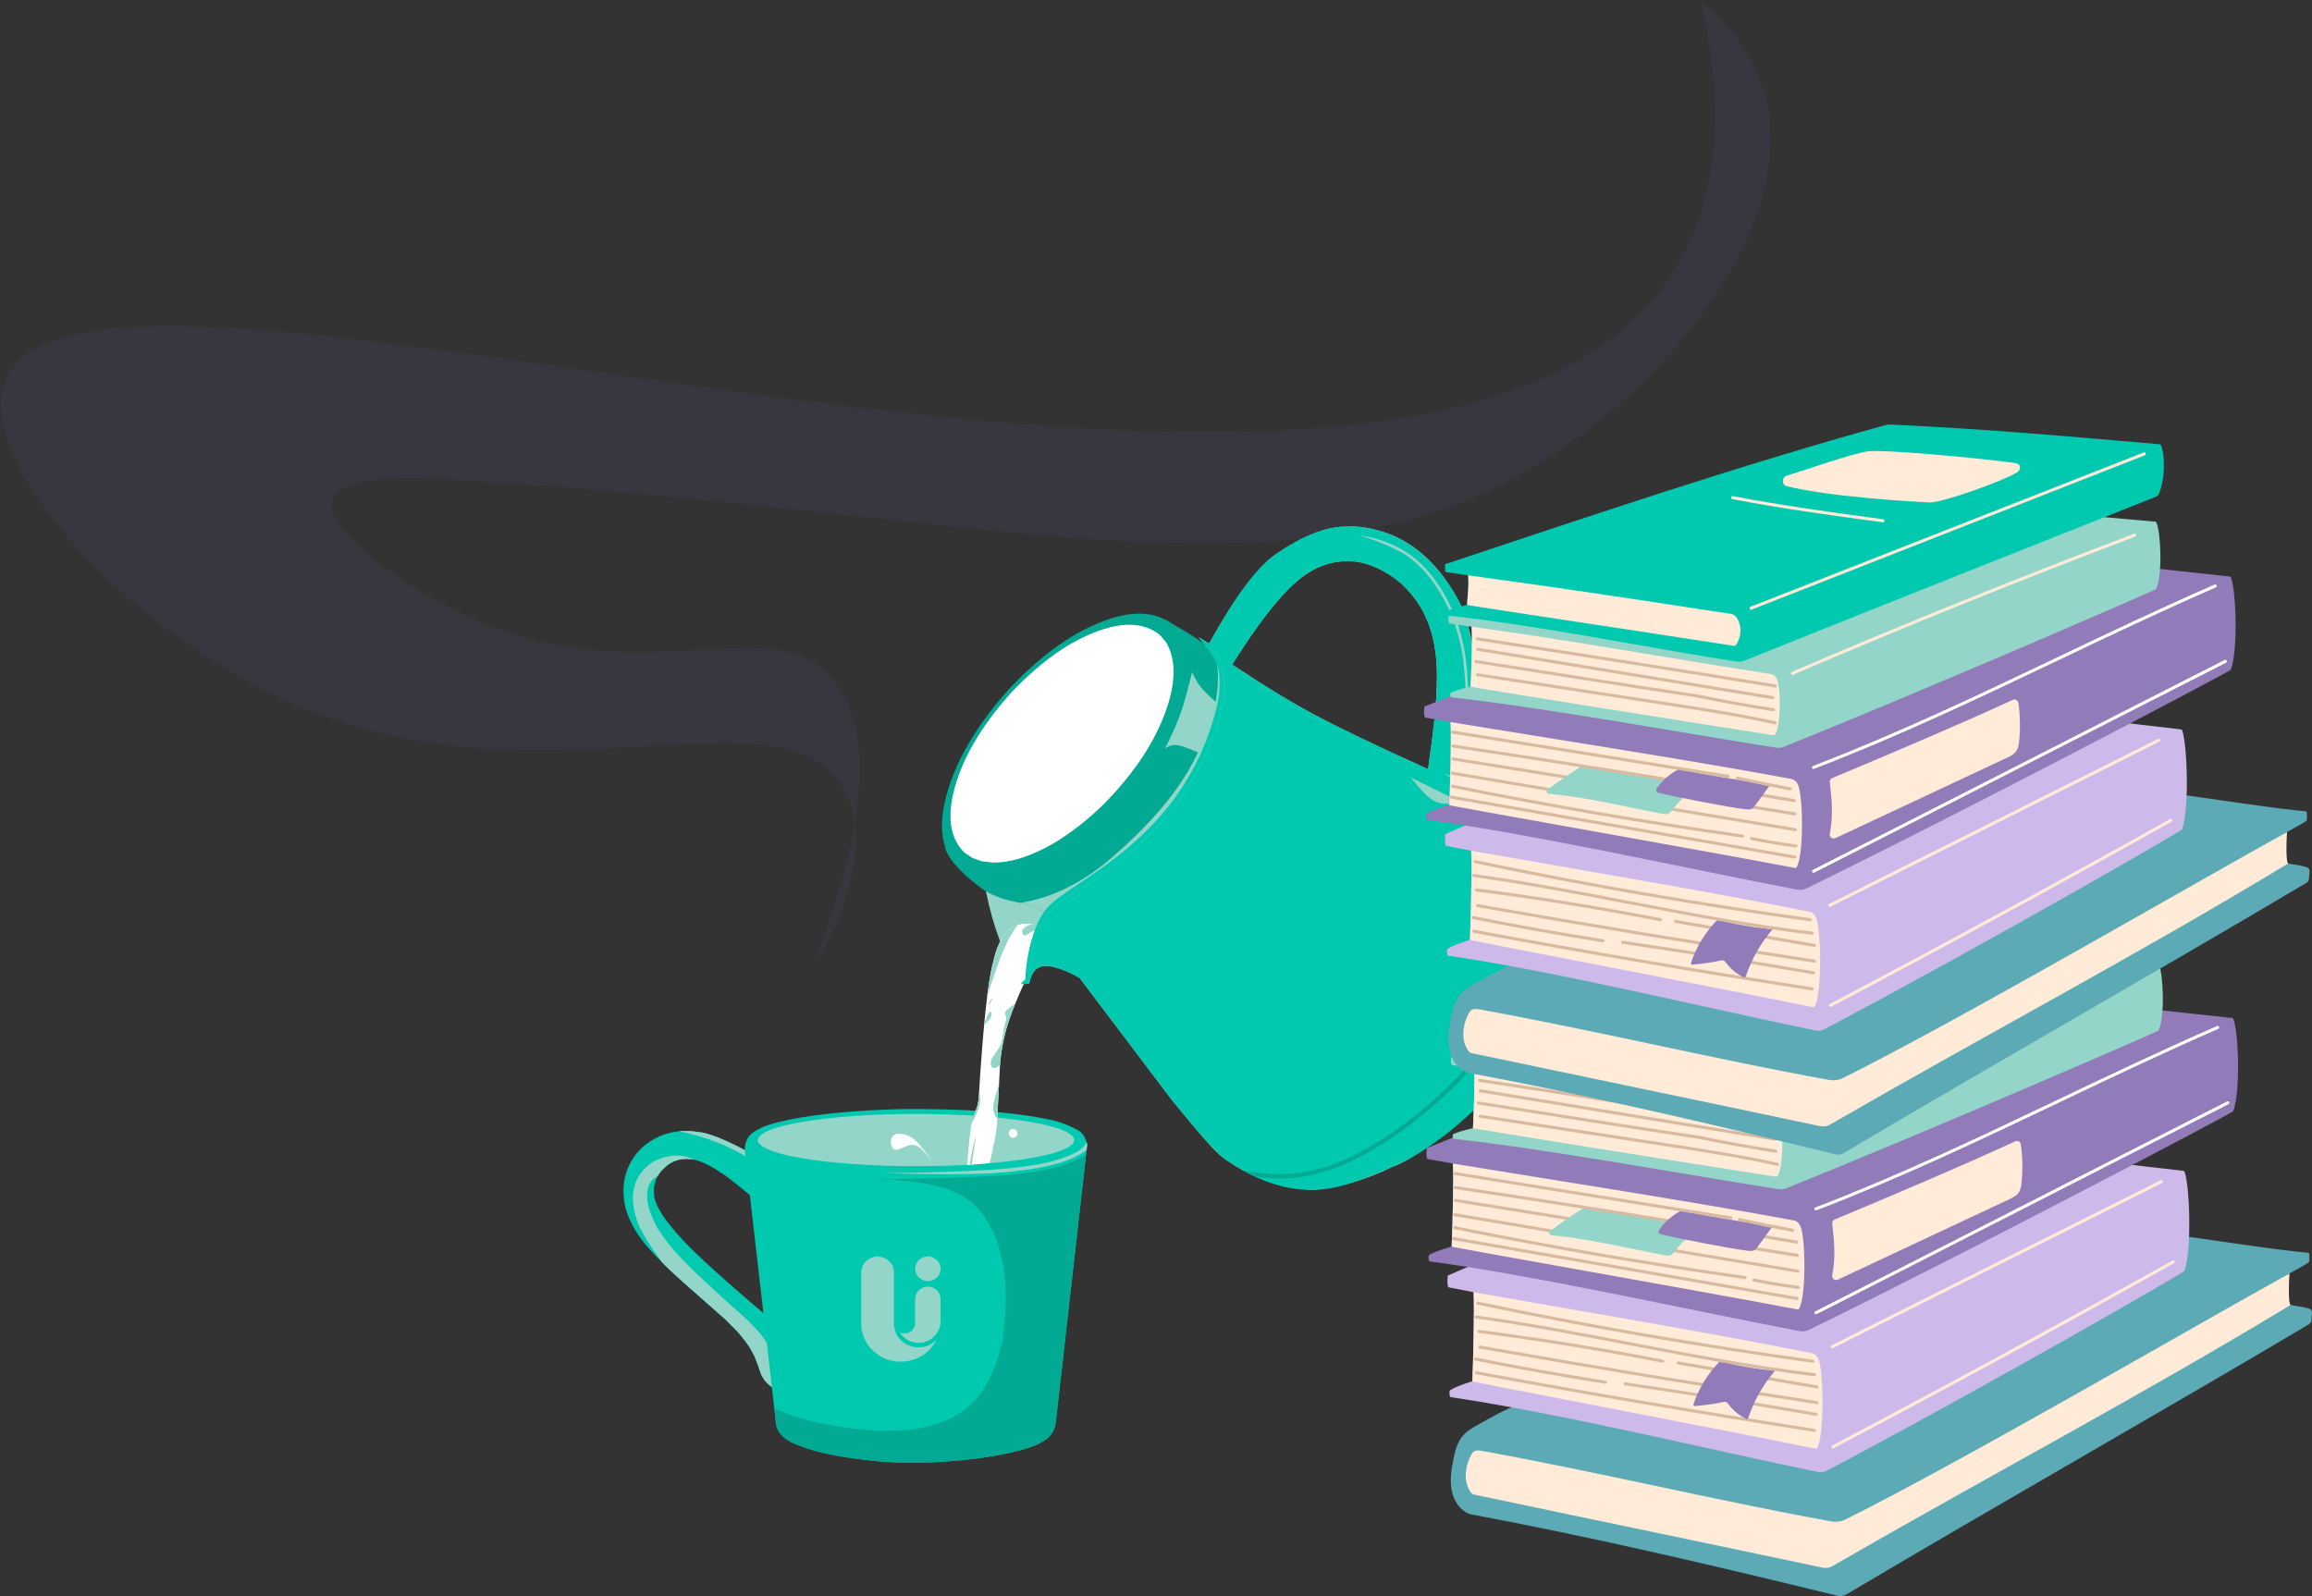
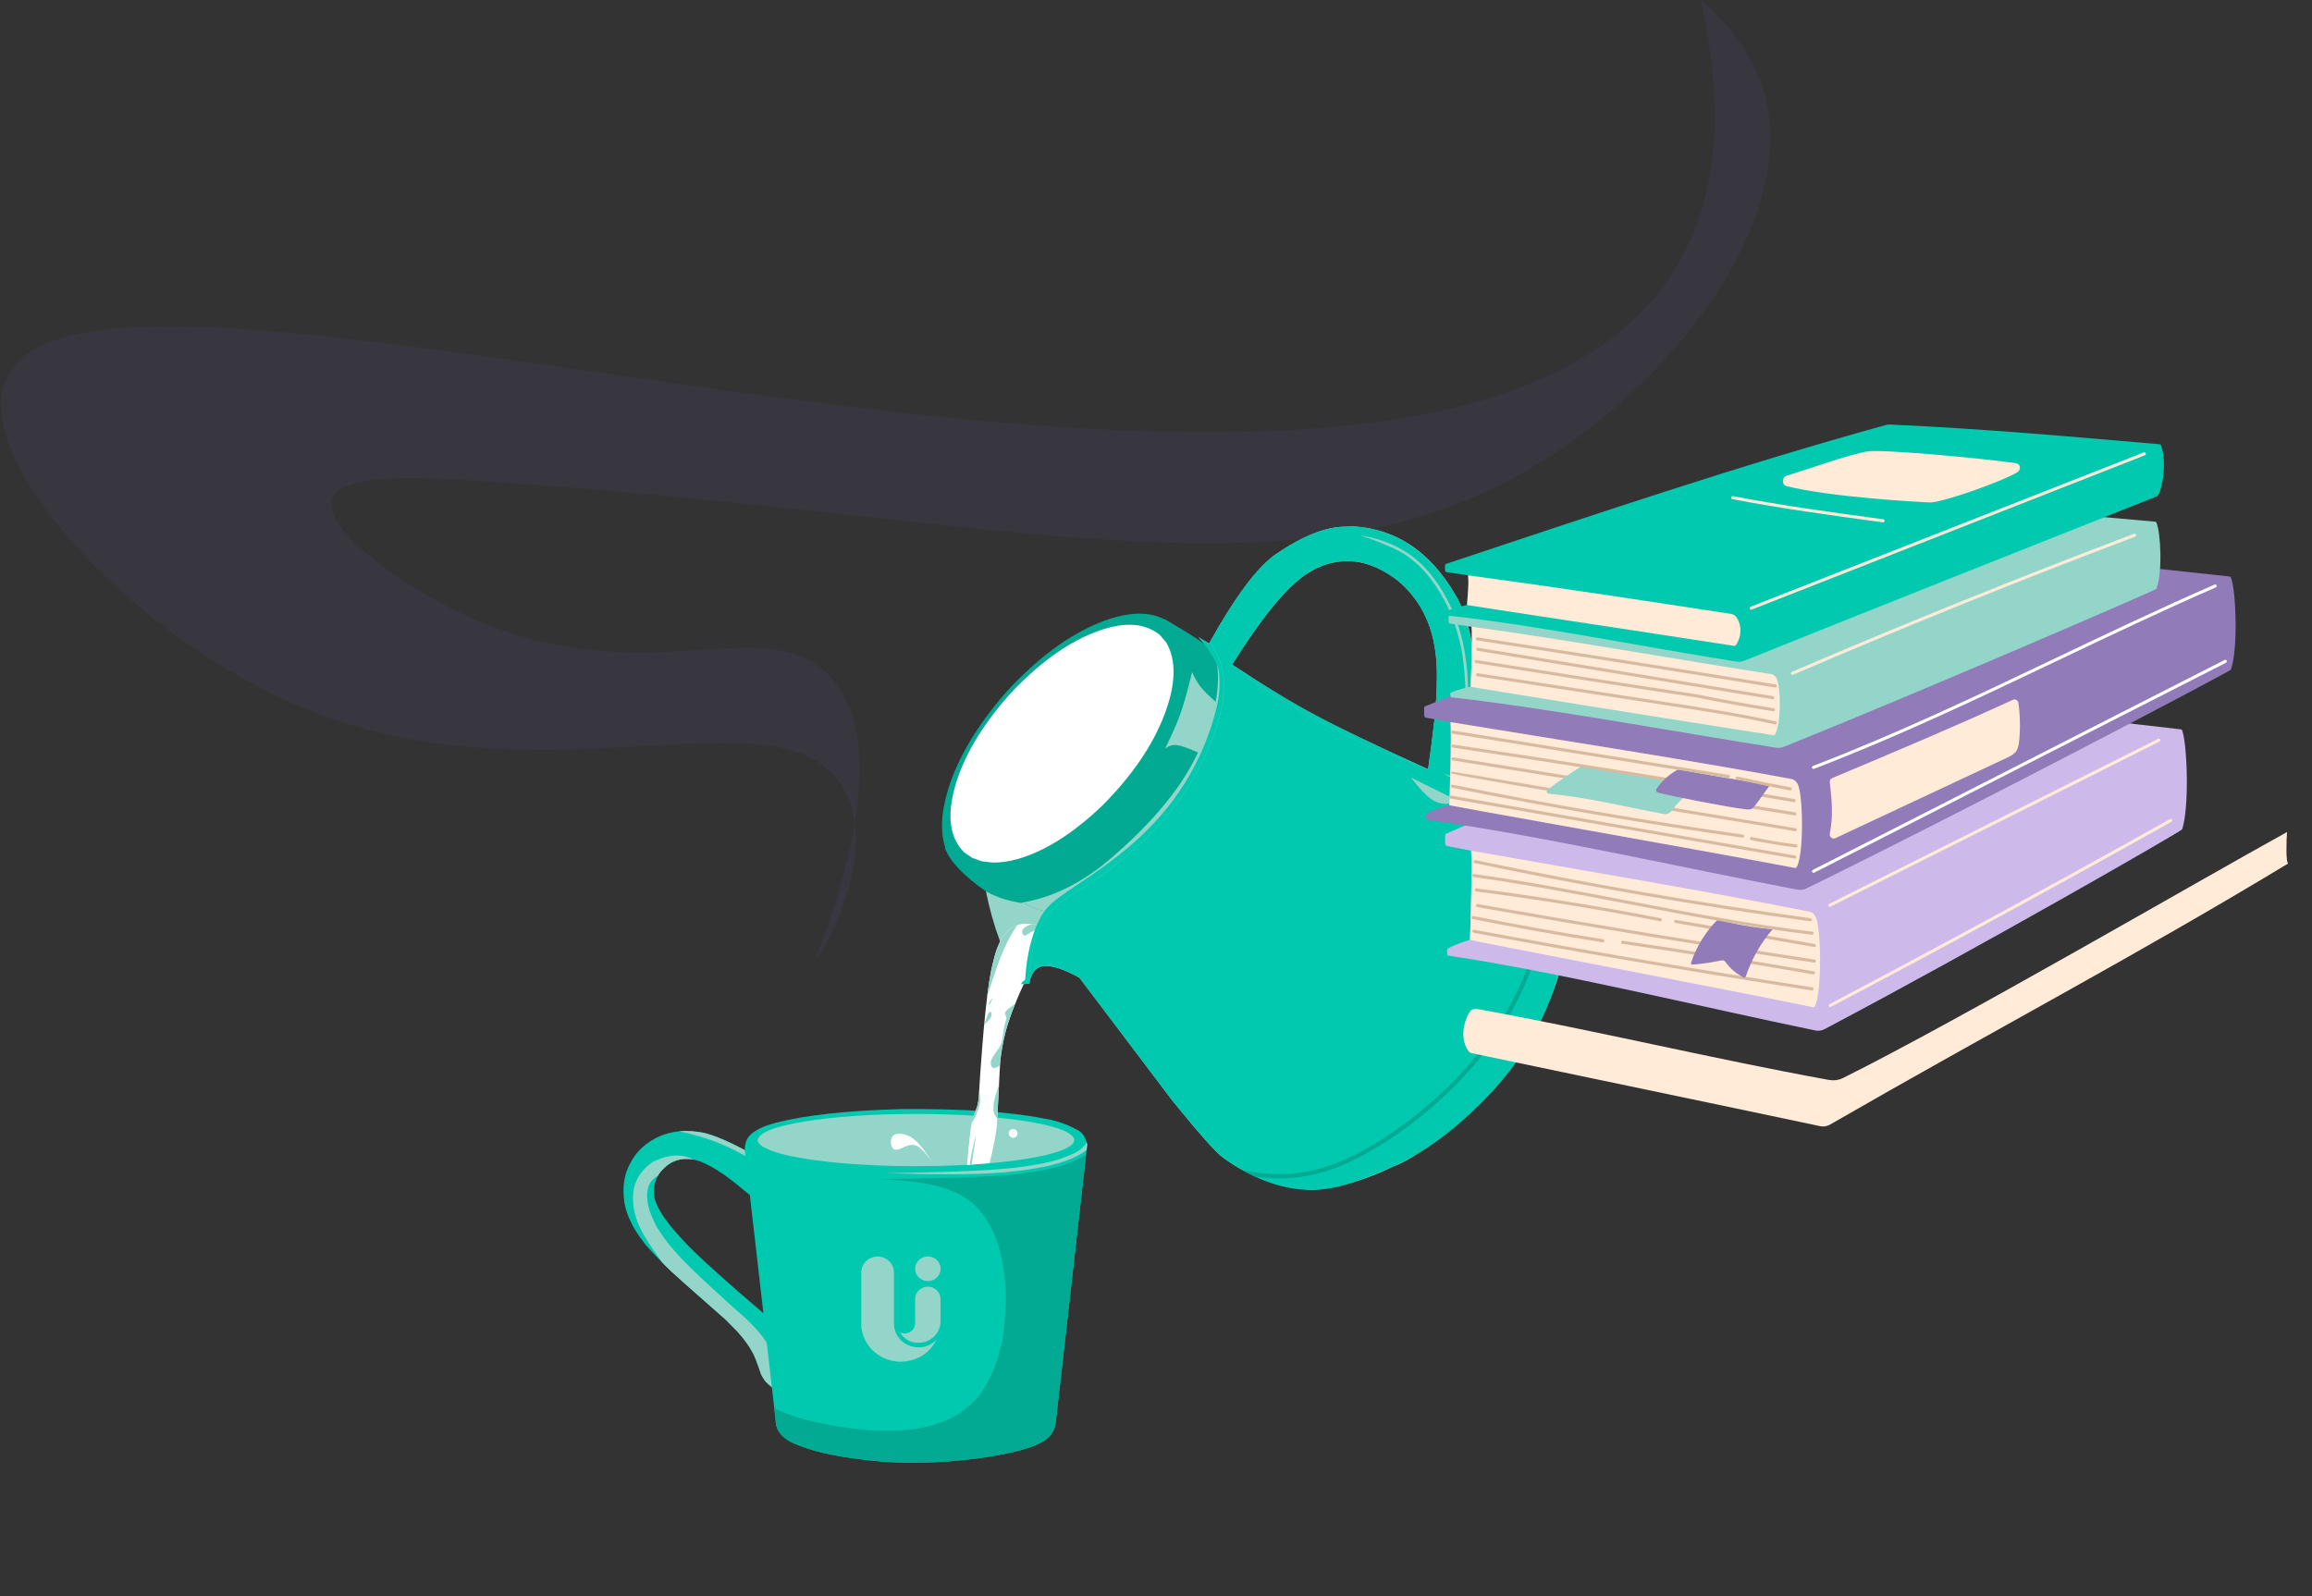
<svg xmlns="http://www.w3.org/2000/svg" width="953" height="658" viewBox="0 0 953 658" fill="none">
  <rect x="0" y="0" width="953" height="658" fill="#333333" stroke="none" />
  <path d="M336.682 394.998C337.96 395.298 363.664 352.041 347.467 324.742C322.062 281.905 225.614 332.762 126.191 292.324C55.948 263.746 -11.18 191.47 2.062 157.211C36.175 68.956 586.138 278.285 690.195 111.274C711.805 76.576 708.829 34.238 700.98 0C711.785 9.259 723.589 22.719 727.963 41.018C740.985 95.515 682.106 168.471 617.315 200.449C519.949 248.506 397.078 209.969 188.246 197.749C172.348 196.829 140.512 195.189 136.976 205.849C133.082 217.568 164.279 241.307 193.638 254.486C265.719 286.824 315.411 250.426 342.054 278.805C373.371 312.143 334.904 394.578 336.662 394.998H336.682Z" fill="#4C4472" fill-opacity="0.2" />
  <g clip-path="url(#clip0_1984_27)">
    <path d="M310.657 476.092L308.597 474.973C299.003 469.783 292.042 467 287.715 466.634C284.535 466.157 281.609 466.114 278.944 466.496C276.592 466.803 274.314 467.413 272.116 468.314C266.286 470.87 262.092 474.777 259.533 480.02C257.17 484.516 256.458 489.807 257.404 495.893C257.77 497.902 258.391 499.97 259.272 502.096L260.812 505.319C261.98 507.493 263.451 509.703 265.219 511.946C265.861 513.059 268.983 516.442 274.574 522.093C276.056 523.694 284.211 530.989 299.035 543.978L304.068 549.062C306.829 552.201 308.81 554.92 309.999 557.221C310.801 558.414 312.027 561.5 313.684 566.478C313.976 567.13 314.31 567.729 314.682 568.291C315.696 570.083 318.181 572.145 322.142 574.483L320.857 546.661C299.55 528.598 286.345 516.691 281.227 510.933C273.709 502.902 269.822 496.688 269.567 492.283C269.297 487.914 270.667 484.357 273.688 481.626C276.682 478.599 280.447 477.364 284.991 477.91C288.209 478.324 292.164 480.094 296.847 483.233C299.746 484.929 306.235 490.125 316.301 498.814L310.652 476.092" fill="#00C9AF" />
    <path d="M282.681 466.241C281.72 466.241 280.791 466.289 279.889 466.385C283.016 466.984 286.748 467.959 291.086 469.322C295.472 470.806 299.481 472.481 303.112 474.353C305.369 475.471 308.124 477.025 311.379 479.013L310.657 476.097L308.597 474.978C299.003 469.788 292.042 467.005 287.715 466.639C285.957 466.379 284.28 466.247 282.681 466.247V466.241Z" fill="#93D6C9" />
    <path d="M278.955 476.367C275.859 476.367 272.573 477.247 269.095 479.008C261.391 484.214 259.113 491.97 262.262 502.265C263.345 506.13 266.923 512.206 272.992 520.487C273.497 520.996 274.022 521.531 274.569 522.088C276.05 523.689 284.206 530.984 299.03 543.973L304.063 549.057C306.824 552.195 308.804 554.915 309.994 557.216C310.795 558.409 312.022 561.494 313.678 566.472C313.97 567.124 314.305 567.723 314.677 568.285C315.691 570.077 318.176 572.14 322.136 574.478L321.908 569.484C320.034 561.388 317.74 555.562 315.016 552.015C314.188 550.615 311.963 548.076 308.332 544.391C293.322 531.053 283.691 522.003 279.443 517.248C276.167 513.706 273.486 510.239 271.394 506.841C270.672 505.934 269.52 503.517 267.938 499.593C267.428 498.067 267.072 496.619 266.892 495.251L266.732 493.274C266.706 491.996 266.844 490.835 267.136 489.775C267.651 487.681 268.925 486.059 270.953 484.908C271.001 484.882 271.049 484.855 271.097 484.829C271.75 483.657 272.615 482.586 273.688 481.616C276.22 479.055 279.31 477.772 282.953 477.772C283.611 477.772 284.291 477.815 284.986 477.899C285.353 477.947 285.73 478.011 286.117 478.09C283.85 476.935 281.461 476.351 278.944 476.351L278.955 476.367Z" fill="#93D6C9" />
    <path d="M307.063 475.058L319.715 585.399C319.683 590.032 322.816 593.505 329.108 595.806C336.865 598.987 348.524 601.25 364.07 602.602C377.886 603.498 392.014 602.873 406.45 600.715C420.536 598.536 429.143 595.774 432.281 592.423C434.022 590.822 435.026 588.5 435.286 585.447L448.145 471.835C447.514 468.887 446.192 466.883 444.169 465.828C439.587 463.347 434.861 461.756 429.982 461.051C416.246 458.321 396.723 457.043 371.424 457.218C349.353 457.817 332.23 459.678 320.066 462.79C314.836 464.153 311.215 465.865 309.213 467.922C307.567 469.539 306.845 471.919 307.052 475.058" fill="#00C9AF" />
    <path d="M447.923 470.917C447.259 472.28 446.027 473.526 444.222 474.65C439.964 477.057 434.362 478.864 427.407 480.073C421.853 481.102 414.962 481.865 406.743 482.363C397.234 482.952 383.44 483.387 365.366 483.657C375.152 483.943 383.678 484.081 390.947 484.081C400.939 484.081 408.548 483.811 413.778 483.281C426.457 482.21 435.982 480.227 442.353 477.338C444.535 476.378 446.388 475.281 447.902 474.051L448.151 471.835C448.082 471.516 448.008 471.209 447.923 470.917Z" fill="#93D6C9" />
    <path d="M442.878 469.99L442.278 471.453C439.454 474.4 431.192 476.76 417.489 478.525C403.689 480.29 387.442 481.006 368.748 480.672C350.903 480.206 336.636 478.843 325.932 476.579C322.503 475.848 319.678 475.053 317.464 474.188L314.666 472.858C313.126 471.946 312.351 470.986 312.335 469.99C312.802 466.936 319.174 464.396 331.454 462.366C343.735 460.335 359.116 459.286 377.609 459.206C396.097 459.286 411.484 460.335 423.759 462.366C436.04 464.391 442.411 466.931 442.878 469.99Z" fill="#00C9AF" />
    <path d="M442.878 469.99L442.278 471.453C439.454 474.4 431.192 476.76 417.489 478.525C403.689 480.29 387.442 481.006 368.748 480.672C350.903 480.206 336.636 478.843 325.932 476.579C322.503 475.848 319.678 475.053 317.464 474.188L314.666 472.858C313.126 471.946 312.351 470.986 312.335 469.99C312.802 466.936 319.174 464.396 331.454 462.366C343.735 460.335 359.116 459.286 377.609 459.206C396.097 459.286 411.484 460.335 423.759 462.366C436.04 464.391 442.411 466.931 442.878 469.99Z" fill="#93D6C9" />
    <path d="M447.678 476.033C441.646 479.702 433.655 482.162 423.7 483.418C416.586 484.786 395.9 485.687 361.638 486.122C376.08 486.536 386.523 488.248 392.969 491.254C401.002 494.355 406.954 501.083 410.846 511.448C413.336 518.721 414.6 526.912 414.642 536.02C414.074 547.18 413.326 553.775 412.386 555.8C411.366 560.052 409.975 564.018 408.223 567.697L405.298 572.871C403.577 575.819 400.625 578.851 396.442 581.979C388.87 587.239 378.512 589.868 365.365 589.868C362.923 589.868 360.38 589.778 357.741 589.592C340.188 587.779 327.328 584.752 319.157 580.506L319.715 585.394C319.683 590.027 322.815 593.5 329.107 595.8C336.864 598.981 348.524 601.245 364.07 602.597C368.137 602.862 372.23 602.989 376.351 602.989C386.226 602.989 396.261 602.231 406.45 600.71C420.536 598.531 429.142 595.769 432.28 592.418C434.022 590.817 435.025 588.495 435.285 585.441L447.672 476.028L447.678 476.033Z" fill="#03AA93" />
    <path d="M557.833 217L554.483 217.122C546.529 217.148 536.903 220.997 525.594 228.669C517.826 234.405 508.763 246.609 498.399 265.281L493.976 262.667C499.727 269.072 502.578 274.039 502.519 277.57C503.326 282.002 502.96 286.805 501.415 291.969C493.493 316.902 484.435 333.464 474.231 341.65C470.928 344.921 461.536 352.391 446.048 364.049L435.153 360.953L406.365 367.262C409.291 381.984 414.101 394.803 420.807 405.724L424.232 405.56C424.948 401.313 426.823 398.885 429.838 398.26C433.534 397.899 438.578 399.527 444.981 403.127L483.044 453.47C494.576 467.726 501.696 475.71 504.404 477.422C515.331 485.385 527.532 489.759 541.002 490.549C552.184 489.558 563.281 486.329 574.298 480.858C582.607 478.016 596.242 467.678 615.212 449.838C633.832 427.036 644.197 405.067 646.299 383.935C648.725 374.382 644.855 361.478 634.677 345.212C635.457 342.8 626.155 335.659 606.77 323.784C610.864 285.114 608.485 258.781 599.634 244.785C589.329 227.285 575.391 218.028 557.833 216.995V217ZM555.194 231.314L556.219 231.335C562.208 231.457 568.404 233.79 574.807 238.333C578.03 240.714 580.929 243.672 583.515 247.203C584.794 248.968 585.952 250.877 586.993 252.923L588.442 256.094C591.113 262.71 592.398 270.413 592.297 279.198C592.27 285.024 591.893 291.11 591.182 297.467C590.47 303.818 589.637 310.259 588.697 316.78C588.676 316.923 588.58 316.998 588.415 317.014C566.487 307.068 551.17 299.731 542.473 294.991C533.426 290.267 521.893 283.264 507.882 273.976C517.927 257.923 526.645 246.63 534.036 240.088C540.641 234.294 547.697 231.372 555.194 231.319" fill="#93D6C9" />
    <path d="M408.494 366.795L408.441 366.811C408.925 371.763 409.763 376.948 411.627 382.795C413.836 389.74 417.478 397.613 421.444 405.698H421.503C417.531 397.602 413.884 389.719 411.675 382.779C409.817 376.937 408.978 371.752 408.494 366.8V366.795Z" fill="#93D6C9" />
    <path d="M480.098 255.282L481.701 256.216C491.529 261.867 497.433 265.864 499.413 268.213C499.78 268.08 502.519 271.956 507.638 279.844C508.827 281.795 509.719 284.08 510.303 286.705C511.609 291.905 510.606 299.439 507.293 309.305C504.749 316.701 500.762 324.393 495.336 332.388C491.046 339.296 482.975 347.635 471.13 357.401C459.465 366.069 450.614 371.439 444.583 373.517C439.629 375.601 434.951 376.311 430.555 375.633C427.725 374.986 425.193 374 422.947 372.68C417.653 371.694 414.149 370.861 412.434 370.177C409.418 369.059 407.284 368.073 406.041 367.219C397.159 361.016 391.648 355.142 389.508 349.602L480.108 255.293" fill="#03AA93" />
    <path d="M483.442 257.562L486.368 260.976C491.162 269.098 490.913 280.173 485.619 294.217C480.256 308.324 470.837 322.188 457.362 335.792C444.163 348.478 431.346 356.621 418.911 360.211C414.913 361.35 411.175 361.896 407.703 361.843L402.77 361.287L398.395 359.776L394.658 357.274C388.015 350.742 386.566 340.733 390.293 327.251C394.02 313.769 402.091 299.89 414.494 285.607C427.247 271.638 440.106 262.015 453.077 256.74C466.048 251.465 476.173 251.736 483.447 257.562" fill="#03AA93" />
    <path d="M500.586 269.438C501.76 273.43 502.238 277.215 502.009 280.804C501.797 291.057 498.123 302.689 490.997 315.694C484.308 327.834 473.476 340.383 458.504 353.35C446.987 363.328 435.078 369.478 422.776 371.805L420.759 372.261C421.449 372.399 422.171 372.537 422.936 372.674C425.182 373.995 427.719 374.981 430.544 375.627C431.622 375.792 432.71 375.877 433.82 375.877C437.245 375.877 440.828 375.087 444.572 373.512C450.603 371.439 459.454 366.069 471.119 357.395C482.97 347.625 491.04 339.291 495.325 332.383C500.751 324.388 504.738 316.696 507.282 309.3C510.595 299.434 511.603 291.9 510.292 286.699C509.708 284.075 508.821 281.79 507.627 279.839C504.234 274.612 501.887 271.139 500.581 269.438H500.586Z" fill="#93D6C9" />
    <path d="M644.531 385.907L644.021 388.038C640.533 402.93 636.163 415.097 630.917 424.539C626.919 432.391 620.42 440.964 611.41 450.263C597.192 463.691 584.29 473.367 572.694 479.283C562.484 484.876 552.98 487.755 544.193 487.925C536.632 488.121 527.68 486.371 517.343 482.681C513.127 480.693 509.384 478.329 506.108 475.583C501.383 473.907 481.839 449.785 447.46 403.211C438.89 398.27 433.321 395.916 430.762 396.16C428.468 395.789 426.196 397.571 423.944 401.515C419.617 410.464 416.532 418.167 414.69 424.614C413.442 429.306 412.619 433.875 412.232 438.339L410.899 464.285C410.363 468.521 409.365 473.589 407.915 479.495L398.592 480.275C399.447 470.668 400.105 464.836 400.567 462.779C402.308 458.294 403.248 455.039 403.392 453.009C405.213 423.14 407.214 404.288 409.402 396.468C411.605 386.501 415.853 381.284 422.15 380.812C426.472 380.606 432.148 382.148 439.183 385.435L644.541 385.902" fill="white" />
    <path d="M419.4 381.369C415.38 382.726 412.434 386.4 410.565 392.402C408.945 397.581 407.724 403.72 406.891 410.814C409.88 401.398 412.163 394.952 413.745 391.463C415.481 387.482 417.366 384.115 419.4 381.369Z" fill="#93D6C9" />
    <path d="M411.775 447.246C411.669 447.538 411.558 447.829 411.457 448.121C410.99 449.43 410.602 450.671 410.283 451.827L409.869 453.496L409.593 455.023L409.466 456.391L409.498 457.589L409.673 458.628L409.986 459.524C410.236 460.076 410.565 460.548 410.958 460.945C410.995 460.982 411.032 461.019 411.069 461.056L411.781 447.251L411.775 447.246Z" fill="#93D6C9" />
    <path d="M402.267 468.41L402.192 468.558C401.991 468.919 401.55 470.62 400.876 473.669C400.329 476.176 399.968 478.159 399.787 479.622C399.761 479.782 399.734 479.967 399.702 480.184L400.52 480.116L402.267 468.41Z" fill="#93D6C9" />
    <path d="M403.716 450.072C403.694 450.353 403.678 450.634 403.657 450.915C403.567 452.028 403.296 453.714 402.845 455.972C401.746 458.528 401.008 460.595 400.631 462.186C400.668 462.366 400.721 462.456 400.79 462.456C400.843 462.456 400.902 462.408 400.976 462.313C402.011 460.548 402.925 458.337 403.721 455.686C404.071 454.302 404.156 452.961 403.965 451.678C403.88 451.074 403.795 450.538 403.71 450.072H403.716Z" fill="#93D6C9" />
    <path d="M408.303 417.144L408.176 417.154C408.011 417.192 407.852 417.292 407.693 417.467C407.555 417.594 407.385 417.881 407.172 418.315C407.125 418.411 406.96 418.809 406.679 419.503C406.312 420.532 406.004 421.396 405.744 422.106C405.734 422.27 405.718 422.429 405.707 422.599C405.712 422.588 405.723 422.583 405.728 422.573C406.105 422.08 406.838 421.274 407.937 420.16C408.197 419.8 408.362 419.54 408.431 419.381C408.659 418.84 408.765 418.331 408.744 417.854L408.717 417.647C408.691 417.52 408.643 417.404 408.579 417.303L408.473 417.16C408.431 417.144 408.372 417.139 408.309 417.139L408.303 417.144Z" fill="#93D6C9" />
    <path d="M425.378 380.934C425.012 381.046 424.683 381.162 424.407 381.268L423.769 381.507L422.989 381.942C422.044 382.525 421.497 383.124 421.343 383.739C421.263 384.046 421.285 384.359 421.407 384.672C421.524 384.985 421.747 385.303 422.06 385.626C422.15 385.669 422.23 385.695 422.309 385.695C422.32 385.695 422.325 385.695 422.336 385.695C422.49 385.69 422.639 385.658 422.771 385.605C424.38 384.635 425.394 384.046 425.819 383.85C426.599 383.511 427.247 383.304 427.752 383.23C428.575 383.103 429.302 383.034 429.939 383.018L432.158 383.039C432.466 383.023 432.833 383.007 433.257 382.991C430.284 381.915 427.656 381.231 425.384 380.934H425.378Z" fill="#93D6C9" />
    <path d="M418.487 413.746C417.6 414.382 416.655 415.092 415.641 415.861C414.961 416.407 414.531 416.884 414.35 417.303C414.287 417.43 414.266 417.621 414.281 417.87C414.685 418.925 414.86 419.63 414.807 419.98L413.91 423.373L412.89 429.576C412.588 430.53 412.338 431.161 412.147 431.469L409.232 435.715C408.914 436.213 408.632 436.876 408.404 437.693C408.388 438.578 408.415 439.055 408.478 439.129C408.6 439.638 408.839 439.978 409.195 440.153C409.333 440.259 409.503 440.312 409.71 440.312C410.151 440.312 410.756 440.084 411.531 439.622C411.754 439.453 411.972 439.278 412.184 439.113L412.221 438.334C412.609 433.875 413.427 429.3 414.68 424.608C415.55 421.438 416.814 417.817 418.476 413.735L418.487 413.746Z" fill="#93D6C9" />
    <path d="M409.354 411.307L409.301 411.344C409.147 411.461 408.908 411.715 408.584 412.107C408.229 412.547 407.979 412.892 407.836 413.141C407.682 413.385 407.586 413.677 407.544 414.016C407.538 414.09 407.56 414.127 407.613 414.138C407.661 414.154 407.719 414.138 407.783 414.09C407.878 414.016 407.995 413.867 408.122 413.645L409.36 411.307" fill="#93D6C9" />
    <path d="M557.833 217L554.483 217.122C546.529 217.148 536.77 220.812 525.594 228.669C517.693 234.219 508.763 246.609 498.399 265.281L493.976 262.667C499.726 269.072 502.185 274.055 502.519 277.57C502.944 282.055 502.726 286.737 501.415 291.969C487.546 347.28 440.749 362.946 431.277 374.689C425.394 381.989 422.999 395.392 422.697 402.549C422.585 405.252 422.272 403.137 420.807 405.719L424.231 405.555C424.948 401.308 426.79 398.705 429.838 398.254C433.512 397.719 438.577 399.521 444.981 403.121L483.044 453.465C494.576 467.721 501.792 475.562 504.404 477.417C515.432 485.237 527.511 490.65 541.002 490.544C552.226 490.448 562.999 485.714 574.297 480.852C582.362 477.38 597.537 468.945 615.212 449.833C635.207 428.219 643.193 404.94 646.299 383.93C647.738 374.18 644.855 361.472 634.676 345.207C635.457 342.795 626.155 335.654 606.77 323.778C610.864 285.109 608.241 258.93 599.634 244.78C589.079 227.433 575.391 218.023 557.833 216.989V217ZM555.194 231.314L556.219 231.335C562.208 231.457 568.436 233.748 574.807 238.333C578.062 240.671 580.934 243.667 583.515 247.203C584.799 248.963 585.952 250.877 586.992 252.923L588.442 256.094C591.112 262.71 592.376 270.413 592.296 279.198C592.249 285.024 591.893 291.11 591.181 297.467C590.47 303.818 589.642 310.259 588.697 316.78C588.675 316.923 588.58 316.998 588.415 317.014C566.487 307.068 551.217 299.651 542.473 294.991C533.468 290.188 521.893 283.264 507.882 273.976C517.927 257.923 526.629 246.614 534.036 240.088C540.63 234.278 547.697 231.372 555.194 231.319V231.314Z" fill="#00C9AF" />
    <path d="M595.01 318.991C598.281 320.597 601.546 322.209 603.208 322.395C603.601 322.437 603.904 322.405 604.142 322.31C604.902 322.002 604.944 321.064 604.992 320.126C604.769 320.237 604.551 320.354 604.302 320.454C603.723 320.688 603.012 320.836 601.838 320.703C600.176 320.513 597.591 319.749 595.005 318.991H595.01Z" fill="#93D6C9" />
    <path d="M581.551 320.539C584.832 324.621 588.119 328.698 591.511 330.373C594.904 332.043 598.403 331.307 601.907 330.564L581.551 320.539Z" fill="#93D6C9" />
    <path d="M610.928 335.028C616.688 338.644 622.455 342.265 625.948 345.955C629.442 349.645 630.668 353.414 631.895 357.183C628.194 355.397 624.488 353.61 620.994 349.915C617.501 346.225 614.214 340.621 610.928 335.028Z" fill="#93D6C9" />
    <path d="M511.949 276.648C513.68 278.625 516.441 281.059 522.287 284.849C531.084 290.554 546.864 299.328 558.481 304.91C569.392 310.153 576.634 312.582 583.648 314.84C583.505 314.776 583.367 314.713 583.229 314.649C576.347 312.428 569.185 309.994 558.502 304.862C546.885 299.28 531.111 290.506 522.313 284.801C516.616 281.112 513.85 278.71 512.119 276.759C512.066 276.722 512.008 276.685 511.949 276.648Z" fill="#93D6C9" />
    <path d="M498.713 264.709C498.713 264.709 498.691 264.74 498.681 264.762C501.548 268.876 503.587 273.435 504.229 278.752C505.801 291.752 499.031 309.268 490.536 323.01C482.041 336.751 471.815 346.708 462.539 354.252C453.258 361.796 444.923 366.922 436.581 372.054C432.711 375.877 428.84 379.704 426.796 386.443C425.793 389.74 425.23 393.743 424.715 397.406C424.263 400.63 423.844 403.593 423.196 405.608H423.255C423.897 403.582 424.317 400.619 424.768 397.417C425.283 393.748 425.846 389.756 426.849 386.458C428.888 379.736 432.748 375.919 436.619 372.102C444.96 366.97 453.296 361.843 462.582 354.294C471.868 346.745 482.089 336.783 490.594 323.036C499.095 309.289 505.87 291.757 504.293 278.742C503.65 273.403 501.601 268.828 498.723 264.703L498.713 264.709Z" fill="#93D6C9" />
    <path d="M494.003 310.275L493.191 309.925C489.591 308.324 486.92 307.413 485.19 307.185C483.469 306.962 481.818 307.434 480.241 308.611C483.284 302.445 485.413 297.594 486.623 294.058C487.892 290.601 489.474 284.955 491.375 277.13C492.633 279.834 493.839 281.875 494.986 283.253C496.042 284.626 498.15 286.71 501.304 289.509C500.157 294.302 499.169 297.849 498.336 300.149C497.55 302.466 496.101 305.838 493.998 310.275" fill="#93D6C9" />
    <path d="M635.441 346.448C636.827 355.376 637.474 364.924 635.526 376.873C632.818 393.467 625.093 414.689 609.255 434.422C593.39 454.18 569.407 472.423 550.07 479.76C544.087 482.029 538.554 483.254 533.33 483.758C531.307 483.954 529.326 484.044 527.383 484.044C522.153 484.044 517.184 483.397 512.31 482.475C513.09 482.915 513.881 483.349 514.678 483.758C515.532 484.203 516.393 484.632 517.263 485.041C520.545 485.491 523.905 485.772 527.388 485.772C529.385 485.772 531.418 485.682 533.5 485.481C538.883 484.961 544.564 483.699 550.692 481.377C570.368 473.913 594.59 455.458 610.609 435.503C626.648 415.522 634.485 394.013 637.236 377.154C638.919 366.827 638.696 358.249 637.735 350.376C637.023 349.093 636.259 347.784 635.446 346.448H635.441Z" fill="#03AA93" />
    <path d="M560.685 220.685L560.732 220.711C571.845 224.412 579.108 227.895 582.522 231.155C587.715 235.237 592.403 241.472 596.592 249.854C600.256 257.854 602.47 265.7 603.245 273.377C603.787 277.883 604.089 282.601 604.164 287.526C604.275 288.401 604.206 295.251 603.962 308.086C603.935 309.819 603.988 311.802 604.121 314.018C605.533 303.357 605.735 290.766 604.742 276.25C603.755 265.949 601.429 257.053 597.75 249.562C593.593 241.016 588.665 234.5 582.963 230.005C577.043 225.239 569.615 222.132 560.69 220.685" fill="#93D6C9" />
    <path d="M383.975 478.679L383.397 477.91C382.245 476.325 381.071 474.952 379.892 473.801C379.101 473.054 378.289 472.518 377.466 472.206C376.717 471.93 375.905 471.888 375.024 472.068C374.822 472.078 374.254 472.253 373.314 472.603L370.744 473.711C370.505 473.817 370.15 473.913 369.672 473.987C369.502 474.008 369.3 473.998 369.056 473.96L368.753 473.876C368.371 473.717 368.063 473.462 367.829 473.107C367.373 472.375 367.171 471.485 367.224 470.43C367.256 469.915 367.383 469.433 367.596 468.993C367.92 468.473 368.148 468.187 368.275 468.123C368.817 467.758 369.178 467.567 369.364 467.556C369.783 467.445 370.16 467.387 370.495 467.381C371.047 467.36 371.636 467.408 372.257 467.535C372.571 467.599 372.889 467.683 373.213 467.784L373.702 467.954C375.395 468.553 377.036 469.703 378.618 471.4C380.073 472.964 381.857 475.392 383.97 478.674" fill="white" />
    <path d="M419.421 467.233L419.405 467.477C419.325 467.97 419.097 468.362 418.72 468.659C418.338 468.95 417.892 469.072 417.372 469.014C416.878 468.935 416.485 468.712 416.193 468.33C416.097 468.208 416.023 468.076 415.959 467.927L415.88 467.705C415.837 467.551 415.816 467.392 415.811 467.227C415.826 466.719 416.002 466.294 416.336 465.955C416.676 465.616 417.101 465.441 417.61 465.43C418.12 465.441 418.545 465.616 418.885 465.955C419.225 466.294 419.4 466.719 419.41 467.227" fill="white" />
    <path d="M478.085 261.756L480.714 264.852C485.004 272.205 484.733 282.209 479.891 294.864C474.985 307.582 466.415 320.057 454.188 332.282C442.21 343.68 430.603 350.975 419.358 354.167C415.742 355.179 412.365 355.651 409.227 355.593L404.773 355.073L400.828 353.69L397.467 351.415C391.499 345.483 390.23 336.444 393.66 324.282C397.09 312.12 404.433 299.625 415.699 286.784C427.274 274.225 438.934 265.594 450.667 260.886C462.407 256.178 471.544 256.47 478.091 261.761" fill="white" />
    <path d="M362.466 518C362.778 518.064 363.106 518.128 363.418 518.208C366.421 518.958 368.489 521.53 368.489 524.549C368.489 529.34 368.489 534.132 368.489 538.924C368.489 541.112 368.489 543.3 368.489 545.489C368.489 550.488 372 554.545 377.104 555.327C380.238 555.807 383.011 554.944 385.407 552.916C385.538 552.804 385.653 552.692 385.784 552.58C385.784 552.58 385.833 552.58 385.916 552.564C385.833 552.724 385.768 552.852 385.686 552.98C383.011 557.612 378.991 560.439 373.543 561.189C364.698 562.403 356.625 556.605 355.181 548.044C355.066 547.341 355 546.623 355 545.904C355 538.764 355 531.608 355 524.469C355 521.29 357.478 518.543 360.711 518.08C360.809 518.08 360.907 518.032 361.006 518.016C361.498 518.016 361.99 518.016 362.483 518.016L362.466 518Z" fill="#93D6C9" />
    <path d="M383.289 518C383.847 518.192 384.438 518.335 384.963 518.591C387.113 519.677 388.179 522.153 387.523 524.437C386.85 526.753 384.635 528.254 382.091 528.111C379.745 527.983 377.677 526.178 377.3 523.91C376.84 521.179 378.645 518.623 381.451 518.064C381.517 518.064 381.599 518.016 381.665 518C382.206 518 382.764 518 383.306 518H383.289Z" fill="#93D6C9" />
    <path d="M371.016 549.45C371.639 549.529 372.279 549.689 372.903 549.705C375.249 549.737 377.202 547.836 377.202 545.568C377.202 542.23 377.202 538.876 377.202 535.538C377.202 532.711 379.532 530.442 382.437 530.426C385.259 530.411 387.622 532.599 387.671 535.378C387.721 538.604 387.721 541.847 387.671 545.073C387.573 549.354 383.996 553.091 379.614 553.523C376.053 553.874 373.264 552.548 371.196 549.737C371.13 549.641 371.065 549.529 371.032 549.466L371.016 549.45Z" fill="#93D6C9" />
  </g>
  <g clip-path="url(#clip1_1984_27)">
    <path d="M952.914 542.038L952.708 544.453C952.607 545.079 952.253 545.624 951.741 545.925C889.346 582.995 825.419 619.109 761.086 657.297C759.962 657.967 758.651 658.167 757.397 657.857C707.714 645.685 656.893 633.723 606.081 624.248C601.889 622.871 599.239 618.769 598.406 614.505C597.564 610.24 598.224 605.804 599.09 601.535C599.779 598.217 600.645 594.803 602.703 592.217C604.43 590.056 606.832 588.679 609.186 587.365C614.956 584.123 620.731 580.882 625.013 579.352C682.241 546.532 741.551 517.953 798.937 495.006C834.85 499.351 933.445 515.171 951.311 516.428C951.607 516.457 951.856 516.705 951.875 517.026C951.957 517.829 951.847 518.766 951.914 519.574C951.947 519.942 951.789 520.3 951.502 520.501C950.048 521.5 948.196 522.514 946.354 523.518V523.527C946.253 523.57 946.167 523.628 946.067 523.676C946.033 523.695 946 523.714 945.966 523.733C944.019 524.79 942.1 525.851 940.708 526.874C940.699 526.874 940.684 526.883 940.675 526.893C940.407 530.02 940.191 533.505 940.459 537.162C941.947 537.42 943.153 537.678 944.22 537.946C947.005 538.625 948.368 538.462 951.464 539.385C951.981 539.543 952.536 539.806 952.818 540.313C953.091 540.824 953.009 541.46 952.918 542.034" fill="#5BAAB5" />
    <path d="M944.221 537.951C881.131 576.116 823.568 606.282 755.259 645.651C754.039 646.354 752.608 646.541 751.25 646.259C704.394 636.334 656.166 626.361 607.617 616.159C607.163 616.063 606.751 615.82 606.45 615.447C601.316 608.84 606.23 598.886 607.708 598.265C608.646 597.854 609.722 597.916 610.727 598.097C660.558 607.205 706.093 618.291 754.546 627.145C756.604 627.523 758.699 627.389 760.603 626.452C808.703 602.505 906.633 545.466 943.714 525C943.446 528.126 943.154 537.693 944.221 537.96" fill="#FFEBD8" />
    <path d="M900.446 523.929C900.217 524.632 817.826 572.076 753.101 606.258C751.914 606.884 750.622 607.08 749.364 606.827C704.552 597.634 643.089 582.593 597.961 575.977C597.756 575.939 597.593 575.695 597.579 575.394C597.55 575.006 597.454 574.624 597.435 574.222C597.402 573.653 597.674 572.932 598.047 572.932C601.191 571.053 606.301 569.676 606.918 569.413C607.196 562.639 607.837 539.543 607.416 532.702L597.21 530.722C596.995 530.651 596.827 530.44 596.775 530.149C596.583 529.154 596.631 527.797 596.66 526.764C596.674 526.281 596.737 525.899 596.981 525.741C665.376 495.871 687.442 492.835 755.766 468.104C756.196 467.947 756.641 467.894 757.086 467.918C802.707 470.643 859.294 478.096 899.973 482.681C900.217 482.709 900.432 482.896 900.532 483.202C902.599 489.245 903.48 514.965 900.456 523.924" fill="#CDB9EA" />
    <path d="M749.154 596.697C748.967 597.079 748.623 597.28 748.293 597.213C706.232 588.593 606.311 569.671 606.909 569.418C607.186 562.643 607.828 539.548 607.407 532.706C650.133 540.279 706.15 549.64 746.967 557.877C747.958 558.078 748.857 558.862 749.446 560.033C751.719 564.599 752.053 590.826 749.159 596.697" fill="#FFEBD8" />
    <path d="M920.546 458.098C920.312 458.758 810.874 516.371 745.656 548.229C744.46 548.808 743.158 548.994 741.891 548.76C696.743 540.193 634.812 526.176 589.344 520.004C589.139 519.971 588.976 519.746 588.957 519.464C588.933 519.1 588.832 518.742 588.818 518.369C588.78 517.843 589.048 517.169 589.43 517.169C592.593 515.41 597.746 514.129 598.363 513.889C598.646 507.574 599.287 486.051 598.861 479.674L588.579 477.833C588.363 477.771 588.191 477.57 588.139 477.302C587.952 476.375 587.995 475.113 588.029 474.147C588.038 473.698 588.105 473.339 588.349 473.196C657.266 445.358 705.925 429.127 774.761 406.079C775.196 405.931 775.646 405.883 776.091 405.907C822.061 408.45 879.074 415.392 920.063 419.666C920.307 419.695 920.522 419.867 920.628 420.149C922.709 425.785 923.594 449.756 920.551 458.103" fill="#917BB8" />
    <path d="M741.68 539.313C741.493 539.672 741.144 539.858 740.814 539.801C698.437 531.76 597.765 514.129 598.363 513.899C598.645 507.584 599.286 486.061 598.861 479.683C641.907 486.744 698.351 495.465 739.479 503.142C740.479 503.329 741.378 504.06 741.976 505.15C744.264 509.41 744.598 533.849 741.68 539.318" fill="#FFEBD8" />
    <path d="M889.791 424.8C889.58 425.274 793.583 466.852 736.374 489.838C735.326 490.258 734.187 490.392 733.068 490.225C693.461 484.043 639.137 473.927 599.248 469.476C599.066 469.448 598.928 469.29 598.913 469.084C598.885 468.821 598.808 468.568 598.784 468.296C598.755 467.908 598.99 467.43 599.325 467.43C602.105 466.163 606.621 465.241 607.162 465.064C607.411 460.508 607.975 444.975 607.602 440.376L598.583 439.042C598.392 438.999 598.248 438.856 598.196 438.66C598.033 437.986 598.071 437.077 598.1 436.379C598.105 436.059 598.162 435.801 598.377 435.691C658.83 415.607 701.518 403.889 761.904 387.262C762.287 387.157 762.684 387.119 763.072 387.138C803.391 388.969 853.404 393.979 889.36 397.063C889.575 397.082 889.767 397.206 889.858 397.407C891.681 401.475 892.461 418.772 889.791 424.796" fill="#93D6C9" />
    <path d="M732.681 484.746C732.518 485.009 732.212 485.143 731.925 485.095C694.744 479.296 606.641 465.236 607.167 465.064C607.416 460.508 607.981 444.975 607.608 440.376C645.367 445.468 694.878 454.341 730.958 459.881C731.834 460.02 732.628 460.546 733.145 461.33C735.154 464.404 735.245 480.797 732.681 484.746Z" fill="#FFEBD8" />
    <path d="M890.815 385.732C890.609 386.206 890.212 386.564 889.757 386.741C833.51 409.053 777.258 431.355 720.054 454.345C719.001 454.766 717.862 454.9 716.748 454.728C677.146 448.546 637.687 440.218 597.803 435.767C597.621 435.744 597.483 435.581 597.464 435.375C597.44 435.112 597.358 434.859 597.339 434.587C597.306 434.199 597.545 433.721 597.88 433.721C600.66 432.454 605.172 431.527 605.722 431.355C605.971 426.794 606.53 423.777 606.157 419.178L597.138 417.844C596.947 417.797 596.799 417.653 596.751 417.462C596.583 416.793 596.626 415.88 596.65 415.182C596.66 414.861 596.717 414.603 596.928 414.498C657.385 394.404 718.236 373.756 778.626 357.129C779.004 357.024 779.401 356.986 779.789 357.005C820.118 358.836 855.256 362.063 891.217 365.146C891.432 365.161 891.623 365.29 891.709 365.495C893.537 369.559 893.485 379.709 890.82 385.732" fill="#00C9AF" />
    <path d="M716.57 447.911C716.408 448.169 716.102 448.307 715.814 448.259C678.638 442.46 605.191 431.527 605.722 431.355C605.97 426.794 606.53 423.777 606.157 419.178C643.922 424.27 678.562 429.567 714.642 435.108C715.513 435.242 716.307 435.767 716.834 436.556C718.838 439.63 719.135 443.962 716.575 447.915" fill="#FFEBD8" />
    <path d="M946.354 523.523V523.532C946.254 523.575 946.168 523.633 946.067 523.68C946.173 523.633 946.268 523.575 946.354 523.523Z" fill="#FFEBD8" />
    <path d="M731.71 470.256C731.676 470.256 731.638 470.256 731.604 470.246L610.052 450.301C609.713 450.248 609.474 449.918 609.531 449.574C609.584 449.23 609.909 448.996 610.258 449.053L731.81 468.994C732.15 469.051 732.384 469.376 732.332 469.72C732.279 470.031 732.011 470.251 731.71 470.251" fill="#D8BAA0" />
    <path d="M732.809 465.432C732.776 465.432 732.742 465.432 732.709 465.422C691.968 458.782 650.644 452.251 609.884 446.008C609.54 445.955 609.305 445.63 609.358 445.286C609.411 444.942 609.731 444.703 610.076 444.76C650.84 451.004 692.169 457.534 732.91 464.175C733.254 464.232 733.489 464.557 733.431 464.901C733.383 465.212 733.115 465.432 732.809 465.432Z" fill="#D8BAA0" />
    <path d="M732.021 475.223C731.987 475.223 731.954 475.223 731.925 475.213C721.404 473.588 710.772 471.666 700.323 469.51C669.371 464.844 638.889 460.02 609.411 455.354L609.33 455.345C608.985 455.292 608.751 454.967 608.808 454.618C608.861 454.278 609.186 454.044 609.531 454.097L609.612 454.106C639.085 458.777 669.572 463.601 700.552 468.272C711.012 470.433 721.624 472.35 732.116 473.97C732.461 474.023 732.7 474.348 732.647 474.692C732.599 475.003 732.327 475.228 732.025 475.228" fill="#D8BAA0" />
    <path d="M732.738 480.63C732.695 480.63 732.647 480.625 732.6 480.616C717.686 477.317 702.352 474.965 687.519 472.694L609.923 460.785C609.579 460.732 609.344 460.407 609.397 460.063C609.45 459.724 609.77 459.485 610.115 459.537L687.711 471.441C702.562 473.722 717.921 476.079 732.872 479.382C733.212 479.459 733.432 479.793 733.355 480.137C733.289 480.429 733.03 480.63 732.738 480.63Z" fill="#D8BAA0" />
    <path d="M740.858 518.149C740.824 518.149 740.791 518.149 740.757 518.14L599.837 495.498C599.493 495.441 599.258 495.115 599.311 494.771C599.364 494.427 599.689 494.188 600.034 494.25L740.958 516.892C741.303 516.944 741.532 517.274 741.48 517.618C741.432 517.929 741.159 518.149 740.858 518.149Z" fill="#D8BAA0" />
    <path d="M665.06 512.422C665.022 512.422 664.988 512.422 664.955 512.412L599.545 501.373C599.201 501.316 598.971 500.991 599.028 500.647C599.091 500.303 599.411 500.073 599.76 500.126L665.17 511.164C665.51 511.227 665.744 511.552 665.687 511.891C665.634 512.202 665.366 512.417 665.065 512.417" fill="#D8BAA0" />
    <path d="M741.054 524.675C741.02 524.675 740.982 524.675 740.948 524.665L670.754 512.972C670.405 512.914 670.175 512.589 670.232 512.245C670.295 511.905 670.615 511.666 670.96 511.729L741.159 523.422C741.503 523.48 741.733 523.805 741.68 524.149C741.628 524.46 741.36 524.675 741.058 524.675" fill="#D8BAA0" />
    <path d="M701.308 505.098C697.801 508.406 693.38 511.815 690.796 515.295C690.126 516.199 689.433 517.188 688.409 517.518C687.696 517.748 686.935 517.609 686.193 517.475C670.342 514.492 655.295 510.739 639.343 509.2C638.539 509.118 638.257 508.014 638.922 507.507C643.606 503.955 648.41 500.728 652.721 497.96C669.921 500.924 684.801 503.243 701.308 505.098Z" fill="#93D6C9" />
    <path d="M719.327 527.319C719.298 527.319 719.265 527.319 719.241 527.309C679.376 521.668 639.133 514.75 599.626 506.761C599.282 506.69 599.062 506.355 599.134 506.016C599.201 505.671 599.536 505.451 599.88 505.518C639.367 513.507 679.581 520.42 719.418 526.056C719.762 526.104 720.006 526.429 719.958 526.774C719.915 527.089 719.642 527.319 719.331 527.319" fill="#D8BAA0" />
    <path d="M741.24 531.363C741.216 531.363 741.187 531.363 741.159 531.358C735.039 530.574 728.862 529.546 722.805 528.308C722.461 528.236 722.241 527.902 722.312 527.562C722.379 527.218 722.719 526.998 723.059 527.07C729.083 528.299 735.231 529.322 741.321 530.106C741.671 530.149 741.915 530.469 741.872 530.808C741.829 531.129 741.556 531.358 741.24 531.358" fill="#D8BAA0" />
    <path d="M740.776 535.957C740.742 535.957 740.704 535.948 740.666 535.943L599.067 511.246C598.717 511.184 598.493 510.858 598.55 510.514C598.612 510.165 598.928 509.941 599.282 509.998L740.886 534.705C741.23 534.767 741.465 535.097 741.403 535.436C741.35 535.742 741.082 535.962 740.781 535.962" fill="#D8BAA0" />
    <path d="M747.255 561.816C747.226 561.816 747.197 561.816 747.164 561.812C701.074 555.472 654.573 547.407 608.962 537.841C608.622 537.769 608.402 537.439 608.474 537.095C608.545 536.751 608.88 536.536 609.22 536.603C654.802 546.159 701.275 554.22 747.336 560.554C747.68 560.597 747.924 560.918 747.877 561.262C747.834 561.577 747.561 561.807 747.255 561.807" fill="#D8BAA0" />
    <path d="M685.39 561.797C685.351 561.797 685.308 561.792 685.265 561.783C660.242 556.887 634.75 552.752 609.502 549.501C609.157 549.458 608.913 549.138 608.956 548.794C608.999 548.449 609.31 548.21 609.664 548.249C634.936 551.504 660.462 555.64 685.514 560.545C685.858 560.616 686.083 560.946 686.016 561.286C685.954 561.587 685.691 561.797 685.394 561.797" fill="#D8BAA0" />
    <path d="M748.919 572.41C748.885 572.41 748.842 572.41 748.809 572.401L691.6 562.486C691.26 562.424 691.03 562.098 691.088 561.754C691.15 561.415 691.475 561.181 691.82 561.238L749.029 571.153C749.369 571.211 749.603 571.54 749.541 571.885C749.493 572.191 749.225 572.406 748.924 572.406" fill="#D8BAA0" />
    <path d="M748.886 578.86C748.852 578.86 748.819 578.86 748.785 578.85C702.633 571.803 655.902 564.097 609.889 555.95C609.549 555.888 609.315 555.563 609.377 555.219C609.439 554.875 609.77 554.64 610.109 554.707C656.113 562.849 702.834 570.551 748.976 577.602C749.321 577.655 749.56 577.98 749.508 578.324C749.46 578.635 749.192 578.86 748.886 578.86Z" fill="#D8BAA0" />
    <path d="M661.73 570.479C661.696 570.479 661.663 570.479 661.629 570.469C643.812 567.649 625.793 564.427 608.076 560.889C607.736 560.817 607.511 560.487 607.578 560.143C607.65 559.804 607.98 559.574 608.325 559.646C626.023 563.184 644.027 566.401 661.826 569.217C662.17 569.27 662.405 569.595 662.352 569.944C662.304 570.254 662.031 570.474 661.73 570.474" fill="#D8BAA0" />
    <path d="M748.532 583.683C748.493 583.683 748.46 583.683 748.426 583.674C722.36 579.18 695.882 574.939 669.735 571.086C669.39 571.038 669.156 570.713 669.203 570.374C669.251 570.025 669.577 569.781 669.921 569.838C696.078 573.692 722.57 577.932 748.646 582.431C748.991 582.493 749.22 582.818 749.158 583.162C749.106 583.473 748.843 583.688 748.536 583.688" fill="#D8BAA0" />
    <path d="M747.92 590.3C747.891 590.3 747.857 590.295 747.824 590.29C701.466 583.124 654.563 575.131 608.426 566.54C608.081 566.473 607.856 566.143 607.919 565.799C607.986 565.459 608.311 565.23 608.655 565.297C654.783 573.883 701.677 581.876 748.025 589.043C748.365 589.095 748.604 589.42 748.551 589.765C748.503 590.08 748.231 590.305 747.924 590.305" fill="#D8BAA0" />
    <path d="M740.589 512.694C740.551 512.694 740.517 512.694 740.484 512.685C693.877 504.73 646.548 497.166 599.813 490.187C599.468 490.134 599.229 489.814 599.282 489.465C599.334 489.116 599.655 488.886 599.995 488.934C646.74 495.914 694.078 503.482 740.694 511.437C741.039 511.494 741.268 511.819 741.211 512.168C741.163 512.474 740.89 512.689 740.589 512.689" fill="#D8BAA0" />
    <path d="M692.858 499.136C689.322 500.977 686.208 503.74 683.839 507.11C683.428 507.698 683.696 508.564 684.356 508.741C690.107 510.28 713.461 514.817 720.542 515.634C721.345 515.725 722.192 515.816 722.934 515.467C723.585 515.156 724.077 514.544 724.537 513.956C726.269 511.748 728.953 507.751 730.685 505.542C717.872 503.678 705.092 501.531 692.863 499.141" fill="#917BB8" />
    <path d="M709.021 561.114C704.117 565.971 700.318 572.124 698.05 578.879C697.916 579.276 698.213 579.696 698.605 579.668C702.629 579.343 706.634 578.764 710.591 577.927C711.203 577.798 711.839 578.033 712.227 578.563C714.212 581.336 716.858 583.564 719.834 584.965C720.136 585.103 720.48 584.931 720.586 584.601C723.011 577.382 726.796 570.704 731.652 565.105C723.676 564.345 715.758 562.992 709.031 561.114" fill="#917BB8" />
    <path d="M713.441 502.717C713.408 502.717 713.374 502.717 713.341 502.707L599.731 484.44C599.387 484.388 599.152 484.062 599.21 483.713C599.262 483.369 599.583 483.135 599.937 483.192L713.542 501.46C713.881 501.517 714.121 501.842 714.063 502.186C714.015 502.502 713.743 502.717 713.437 502.717" fill="#D8BAA0" />
    <path d="M738.943 507.837C738.905 507.837 738.867 507.837 738.828 507.827C731.556 506.475 724.192 504.973 716.944 503.372C716.604 503.295 716.384 502.961 716.461 502.616C716.537 502.277 716.872 502.062 717.212 502.134C724.451 503.735 731.8 505.232 739.063 506.584C739.403 506.647 739.632 506.976 739.565 507.321C739.508 507.627 739.245 507.837 738.943 507.837Z" fill="#D8BAA0" />
    <path d="M747.943 567.343C747.919 567.343 747.895 567.343 747.871 567.343C722.609 564.36 697.184 559.469 672.591 554.741C651.606 550.706 629.903 546.532 608.416 543.563C608.071 543.52 607.827 543.2 607.875 542.856C607.918 542.512 608.239 542.258 608.588 542.311C630.104 545.28 651.821 549.458 672.826 553.503C697.394 558.226 722.8 563.112 748.015 566.086C748.359 566.124 748.604 566.439 748.565 566.788C748.527 567.109 748.254 567.348 747.938 567.348" fill="#D8BAA0" />
    <path d="M748.527 498.993C748.273 498.993 748.029 498.84 747.933 498.586C747.809 498.261 747.972 497.898 748.302 497.769C783.062 484.426 816.396 468.535 848.634 453.169C869.82 443.072 891.724 432.626 913.848 422.998C914.168 422.859 914.537 423.008 914.675 423.323C914.814 423.643 914.671 424.016 914.35 424.155C892.25 433.779 870.351 444.21 849.175 454.307C816.917 469.682 783.559 485.583 748.752 498.945C748.675 498.974 748.598 498.988 748.527 498.988" fill="white" />
    <path d="M748.532 541.814C748.302 541.814 748.082 541.685 747.967 541.47C747.809 541.154 747.933 540.781 748.244 540.619C776.942 526.042 805.52 511.442 833.156 497.324C860.768 483.216 889.317 468.635 917.986 454.073C918.302 453.91 918.68 454.039 918.838 454.35C918.996 454.666 918.872 455.043 918.565 455.201C889.896 469.768 861.342 484.349 833.735 498.452C806.095 512.57 777.516 527.166 748.819 541.747C748.728 541.795 748.627 541.819 748.532 541.819" fill="white" />
    <path d="M755.249 555.831C755.02 555.831 754.795 555.702 754.685 555.482C754.527 555.171 754.656 554.789 754.967 554.636L890.571 486.587C890.882 486.434 891.26 486.558 891.418 486.869C891.576 487.179 891.447 487.562 891.14 487.72L755.536 555.764C755.445 555.807 755.345 555.831 755.254 555.831" fill="#FFEBD8" />
    <path d="M755.469 597.122C755.244 597.122 755.024 596.998 754.905 596.787C754.742 596.477 754.862 596.094 755.173 595.932C802.018 571.249 849.223 545.586 895.485 519.655C895.796 519.488 896.174 519.593 896.346 519.899C896.518 520.205 896.408 520.587 896.102 520.759C849.835 546.7 802.616 572.367 755.761 597.055C755.67 597.103 755.565 597.127 755.469 597.127" fill="#FFEBD8" />
    <path d="M722.829 433.339C722.576 433.339 722.336 433.186 722.241 432.937C722.112 432.612 722.274 432.244 722.595 432.115L884.634 368.517C884.959 368.388 885.327 368.545 885.452 368.875C885.576 369.2 885.418 369.569 885.093 369.693L723.059 433.296C722.982 433.324 722.901 433.339 722.829 433.339Z" fill="#FFEBD8" />
    <path d="M739.828 460.216C739.584 460.216 739.355 460.073 739.249 459.829C739.111 459.509 739.259 459.14 739.579 459.002C786.028 439.057 833.496 419.891 880.676 402.049C880.997 401.925 881.365 402.092 881.485 402.417C881.614 402.742 881.447 403.11 881.116 403.23C833.96 421.062 786.506 440.223 740.077 460.159C739.991 460.192 739.91 460.211 739.823 460.211" fill="#FFEBD8" />
    <path d="M830.717 470.495C806.65 481.557 781.531 492.151 756.202 502.769C755.551 503.047 755.154 503.745 755.24 504.471C756.025 511.274 756.742 518.226 755.24 525.641C754.958 527.022 756.345 528.126 757.575 527.519L828.559 494.25C829.87 493.6 831.238 492.902 832.09 491.669C832.879 490.521 833.095 489.068 833.267 487.667C833.841 482.867 833.683 476.318 832.961 471.738C832.788 470.667 831.678 470.05 830.717 470.495Z" fill="#FFEBD8" />
    <path d="M737.322 382.376C735.36 381.879 735.494 378.709 737.432 378.121C746.374 375.411 763.201 369.33 770.752 368.096C776.364 367.178 814.296 370.515 831.267 372.843C832.286 372.987 833.492 373.255 833.611 374.627C833.688 375.463 833.233 376.252 832.559 376.673C826.602 380.363 801.287 389.399 796.282 389.141C791.124 388.873 755.436 386.975 737.322 382.376Z" fill="#FFEBD8" />
    <path d="M777.206 397.335C777.177 397.335 777.153 397.335 777.12 397.33C756.202 394.519 734.173 391.469 715.054 387.754C714.715 387.688 714.49 387.353 714.557 387.013C714.624 386.674 714.954 386.449 715.298 386.516C734.384 390.221 756.388 393.271 777.292 396.078C777.636 396.126 777.876 396.446 777.837 396.785C777.794 397.101 777.522 397.335 777.211 397.335" fill="#FFEBD8" />
  </g>
  <g clip-path="url(#clip2_1984_27)">
-     <path d="M951.914 360.038L951.708 362.453C951.607 363.079 951.253 363.624 950.741 363.925C888.346 400.995 824.419 437.109 760.086 475.297C758.962 475.967 757.651 476.167 756.397 475.857C706.714 463.685 655.893 451.723 605.081 442.248C600.889 440.871 598.239 436.769 597.406 432.505C596.564 428.24 597.224 423.804 598.09 419.535C598.779 416.217 599.645 412.803 601.703 410.217C603.43 408.056 605.832 406.679 608.186 405.365C613.956 402.123 619.731 398.882 624.013 397.352C681.241 364.532 740.551 335.953 797.937 313.006C833.85 317.351 932.445 333.171 950.311 334.428C950.607 334.457 950.856 334.705 950.875 335.026C950.957 335.829 950.847 336.766 950.914 337.574C950.947 337.942 950.789 338.3 950.502 338.501C949.048 339.5 947.196 340.514 945.354 341.518V341.527C945.253 341.57 945.167 341.628 945.067 341.676C945.033 341.695 945 341.714 944.966 341.733C943.019 342.79 941.1 343.851 939.708 344.874C939.699 344.874 939.684 344.883 939.675 344.893C939.407 348.02 939.191 351.505 939.459 355.162C940.947 355.42 942.153 355.678 943.22 355.946C946.005 356.625 947.368 356.462 950.464 357.385C950.981 357.543 951.536 357.806 951.818 358.313C952.091 358.824 952.009 359.46 951.918 360.034" fill="#5BAAB5" />
    <path d="M943.221 355.951C880.131 394.116 822.568 424.282 754.259 463.651C753.039 464.354 751.608 464.541 750.25 464.259C703.394 454.334 655.166 444.361 606.617 434.159C606.163 434.063 605.751 433.82 605.45 433.447C600.316 426.84 605.23 416.886 606.708 416.265C607.646 415.854 608.722 415.916 609.727 416.097C659.558 425.205 705.093 436.291 753.546 445.145C755.604 445.523 757.699 445.389 759.603 444.452C807.703 420.505 905.633 363.466 942.714 343C942.446 346.126 942.154 355.693 943.221 355.96" fill="#FFEBD8" />
    <path d="M899.446 341.929C899.217 342.632 816.826 390.076 752.101 424.258C750.914 424.884 749.622 425.08 748.364 424.827C703.552 415.634 642.089 400.593 596.961 393.977C596.756 393.939 596.593 393.695 596.579 393.394C596.55 393.006 596.454 392.624 596.435 392.222C596.402 391.653 596.674 390.932 597.047 390.932C600.191 389.053 605.301 387.676 605.918 387.413C606.196 380.639 606.837 357.543 606.416 350.702L596.21 348.722C595.995 348.651 595.827 348.44 595.775 348.149C595.583 347.154 595.631 345.797 595.66 344.764C595.674 344.281 595.737 343.899 595.981 343.741C664.376 313.871 686.442 310.835 754.766 286.104C755.196 285.947 755.641 285.894 756.086 285.918C801.707 288.643 858.294 296.096 898.973 300.681C899.217 300.709 899.432 300.896 899.532 301.202C901.599 307.245 902.48 332.965 899.456 341.924" fill="#CDB9EA" />
    <path d="M748.154 414.697C747.967 415.079 747.623 415.28 747.293 415.213C705.232 406.593 605.311 387.671 605.909 387.418C606.186 380.643 606.828 357.548 606.407 350.706C649.133 358.279 705.15 367.64 745.967 375.877C746.958 376.078 747.857 376.862 748.446 378.033C750.719 382.599 751.053 408.826 748.159 414.697" fill="#FFEBD8" />
    <path d="M919.546 276.098C919.312 276.758 809.874 334.371 744.656 366.229C743.46 366.808 742.158 366.994 740.891 366.76C695.743 358.193 633.812 344.176 588.344 338.004C588.139 337.971 587.976 337.746 587.957 337.464C587.933 337.1 587.832 336.742 587.818 336.369C587.78 335.843 588.048 335.169 588.43 335.169C591.593 333.41 596.746 332.129 597.363 331.889C597.646 325.574 598.287 304.051 597.861 297.674L587.579 295.833C587.363 295.771 587.191 295.57 587.139 295.302C586.952 294.375 586.995 293.113 587.029 292.147C587.038 291.698 587.105 291.339 587.349 291.196C656.266 263.358 704.925 247.127 773.761 224.079C774.196 223.931 774.646 223.883 775.091 223.907C821.061 226.45 878.074 233.392 919.063 237.666C919.307 237.695 919.522 237.867 919.628 238.149C921.709 243.785 922.594 267.756 919.551 276.103" fill="#917BB8" />
    <path d="M740.68 357.313C740.493 357.672 740.144 357.858 739.814 357.801C697.437 349.76 596.765 332.129 597.363 331.899C597.645 325.584 598.286 304.061 597.861 297.683C640.907 304.744 697.351 313.465 738.479 321.142C739.479 321.329 740.378 322.06 740.976 323.15C743.264 327.41 743.598 351.849 740.68 357.318" fill="#FFEBD8" />
    <path d="M888.791 242.8C888.58 243.274 792.583 284.852 735.374 307.838C734.326 308.258 733.187 308.392 732.068 308.225C692.461 302.043 638.137 291.927 598.248 287.476C598.066 287.448 597.928 287.29 597.913 287.084C597.885 286.821 597.808 286.568 597.784 286.296C597.755 285.908 597.99 285.43 598.325 285.43C601.105 284.163 605.621 283.241 606.162 283.064C606.411 278.508 606.975 262.975 606.602 258.376L597.583 257.042C597.392 256.999 597.248 256.856 597.196 256.66C597.033 255.986 597.071 255.077 597.1 254.379C597.105 254.059 597.162 253.801 597.377 253.691C657.83 233.607 700.518 221.889 760.904 205.262C761.287 205.157 761.684 205.119 762.072 205.138C802.391 206.969 852.404 211.979 888.36 215.063C888.575 215.082 888.767 215.206 888.858 215.407C890.681 219.475 891.461 236.772 888.791 242.796" fill="#93D6C9" />
    <path d="M731.681 302.746C731.518 303.009 731.212 303.143 730.925 303.095C693.744 297.296 605.641 283.236 606.167 283.064C606.416 278.508 606.981 262.975 606.608 258.376C644.367 263.468 693.878 272.341 729.958 277.881C730.834 278.02 731.628 278.546 732.145 279.33C734.154 282.404 734.245 298.797 731.681 302.746Z" fill="#FFEBD8" />
    <path d="M889.815 203.732C889.609 204.206 889.212 204.564 888.757 204.741C832.51 227.053 776.258 249.355 719.054 272.345C718.001 272.766 716.862 272.9 715.748 272.728C676.146 266.546 636.687 258.218 596.803 253.767C596.621 253.744 596.483 253.581 596.464 253.375C596.44 253.112 596.358 252.859 596.339 252.587C596.306 252.199 596.545 251.721 596.88 251.721C599.66 250.454 604.172 249.527 604.722 249.355C604.971 244.794 605.53 241.777 605.157 237.178L596.138 235.844C595.947 235.797 595.799 235.653 595.751 235.462C595.583 234.793 595.626 233.88 595.65 233.182C595.66 232.861 595.717 232.603 595.928 232.498C656.385 212.404 717.236 191.756 777.626 175.129C778.004 175.024 778.401 174.986 778.789 175.005C819.118 176.836 854.256 180.063 890.217 183.146C890.432 183.161 890.623 183.29 890.709 183.495C892.537 187.559 892.485 197.708 889.82 203.732" fill="#00C9AF" />
    <path d="M715.57 265.911C715.408 266.169 715.102 266.307 714.814 266.259C677.638 260.46 604.191 249.527 604.722 249.355C604.97 244.794 605.53 241.777 605.157 237.178C642.922 242.27 677.562 247.567 713.642 253.108C714.513 253.242 715.307 253.767 715.834 254.556C717.838 257.63 718.135 261.962 715.575 265.915" fill="#FFEBD8" />
    <path d="M945.354 341.523V341.532C945.254 341.575 945.168 341.633 945.067 341.68C945.173 341.633 945.268 341.575 945.354 341.523Z" fill="#FFEBD8" />
    <path d="M730.71 288.256C730.676 288.256 730.638 288.256 730.604 288.246L609.052 268.301C608.713 268.248 608.474 267.918 608.531 267.574C608.584 267.23 608.909 266.996 609.258 267.053L730.81 286.994C731.15 287.051 731.384 287.376 731.332 287.72C731.279 288.031 731.011 288.251 730.71 288.251" fill="#D8BAA0" />
    <path d="M731.809 283.432C731.776 283.432 731.742 283.432 731.709 283.422C690.968 276.782 649.644 270.251 608.884 264.008C608.54 263.955 608.305 263.63 608.358 263.286C608.411 262.942 608.731 262.703 609.076 262.76C649.84 269.004 691.169 275.534 731.91 282.175C732.254 282.232 732.489 282.557 732.431 282.901C732.383 283.212 732.115 283.432 731.809 283.432Z" fill="#D8BAA0" />
    <path d="M731.021 293.223C730.987 293.223 730.954 293.223 730.925 293.213C720.404 291.588 709.772 289.666 699.323 287.51C668.371 282.844 637.889 278.02 608.411 273.354L608.33 273.345C607.985 273.292 607.751 272.967 607.808 272.618C607.861 272.278 608.186 272.044 608.531 272.097L608.612 272.106C638.085 276.777 668.572 281.601 699.552 286.272C710.012 288.433 720.624 290.35 731.116 291.97C731.461 292.023 731.7 292.348 731.647 292.692C731.599 293.003 731.327 293.228 731.025 293.228" fill="#D8BAA0" />
    <path d="M731.738 298.63C731.695 298.63 731.647 298.625 731.6 298.616C716.686 295.317 701.352 292.965 686.519 290.694L608.923 278.785C608.579 278.732 608.344 278.407 608.397 278.063C608.45 277.724 608.77 277.485 609.115 277.537L686.711 289.441C701.562 291.722 716.921 294.079 731.872 297.382C732.212 297.459 732.432 297.793 732.355 298.137C732.289 298.429 732.03 298.63 731.738 298.63Z" fill="#D8BAA0" />
    <path d="M739.858 336.149C739.824 336.149 739.791 336.149 739.757 336.14L598.837 313.498C598.493 313.441 598.258 313.115 598.311 312.771C598.364 312.427 598.689 312.188 599.034 312.25L739.958 334.892C740.303 334.944 740.532 335.274 740.48 335.618C740.432 335.929 740.159 336.149 739.858 336.149Z" fill="#D8BAA0" />
-     <path d="M664.06 330.422C664.022 330.422 663.988 330.422 663.955 330.412L598.545 319.373C598.201 319.316 597.971 318.991 598.028 318.647C598.091 318.303 598.411 318.073 598.76 318.126L664.17 329.164C664.51 329.227 664.744 329.552 664.687 329.891C664.634 330.202 664.366 330.417 664.065 330.417" fill="#D8BAA0" />
+     <path d="M664.06 330.422C664.022 330.422 663.988 330.422 663.955 330.412C598.201 319.316 597.971 318.991 598.028 318.647C598.091 318.303 598.411 318.073 598.76 318.126L664.17 329.164C664.51 329.227 664.744 329.552 664.687 329.891C664.634 330.202 664.366 330.417 664.065 330.417" fill="#D8BAA0" />
    <path d="M740.054 342.675C740.02 342.675 739.982 342.675 739.948 342.665L669.754 330.972C669.405 330.914 669.175 330.589 669.232 330.245C669.295 329.905 669.615 329.666 669.96 329.729L740.159 341.422C740.503 341.48 740.733 341.805 740.68 342.149C740.628 342.46 740.36 342.675 740.058 342.675" fill="#D8BAA0" />
    <path d="M700.308 323.098C696.801 326.406 692.38 329.815 689.796 333.295C689.126 334.199 688.433 335.188 687.409 335.518C686.696 335.748 685.935 335.609 685.193 335.475C669.342 332.492 654.295 328.739 638.343 327.2C637.539 327.118 637.257 326.014 637.922 325.507C642.606 321.955 647.41 318.728 651.721 315.96C668.921 318.924 683.801 321.243 700.308 323.098Z" fill="#93D6C9" />
    <path d="M718.327 345.319C718.298 345.319 718.265 345.319 718.241 345.309C678.376 339.668 638.133 332.75 598.626 324.761C598.282 324.69 598.062 324.355 598.134 324.016C598.201 323.671 598.536 323.451 598.88 323.518C638.367 331.507 678.581 338.42 718.418 344.056C718.762 344.104 719.006 344.429 718.958 344.774C718.915 345.089 718.642 345.319 718.331 345.319" fill="#D8BAA0" />
    <path d="M740.24 349.363C740.216 349.363 740.187 349.363 740.159 349.358C734.039 348.574 727.862 347.546 721.805 346.308C721.461 346.236 721.241 345.902 721.312 345.562C721.379 345.218 721.719 344.998 722.059 345.07C728.083 346.299 734.231 347.322 740.321 348.106C740.671 348.149 740.915 348.469 740.872 348.808C740.829 349.129 740.556 349.358 740.24 349.358" fill="#D8BAA0" />
    <path d="M739.776 353.957C739.742 353.957 739.704 353.948 739.666 353.943L598.067 329.246C597.717 329.184 597.493 328.858 597.55 328.514C597.612 328.165 597.928 327.941 598.282 327.998L739.886 352.705C740.23 352.767 740.465 353.097 740.403 353.436C740.35 353.742 740.082 353.962 739.781 353.962" fill="#D8BAA0" />
    <path d="M746.255 379.816C746.226 379.816 746.197 379.816 746.164 379.812C700.074 373.472 653.573 365.407 607.962 355.841C607.622 355.769 607.402 355.439 607.474 355.095C607.545 354.751 607.88 354.536 608.22 354.603C653.802 364.159 700.275 372.22 746.336 378.554C746.68 378.597 746.924 378.918 746.877 379.262C746.834 379.577 746.561 379.807 746.255 379.807" fill="#D8BAA0" />
    <path d="M684.39 379.797C684.351 379.797 684.308 379.792 684.265 379.783C659.242 374.887 633.75 370.752 608.502 367.501C608.157 367.458 607.913 367.138 607.956 366.794C607.999 366.449 608.31 366.21 608.664 366.249C633.936 369.504 659.462 373.64 684.514 378.545C684.858 378.616 685.083 378.946 685.016 379.286C684.954 379.587 684.691 379.797 684.394 379.797" fill="#D8BAA0" />
    <path d="M747.919 390.41C747.885 390.41 747.842 390.41 747.809 390.401L690.6 380.486C690.26 380.424 690.03 380.098 690.088 379.754C690.15 379.415 690.475 379.181 690.82 379.238L748.029 389.153C748.369 389.211 748.603 389.54 748.541 389.885C748.493 390.191 748.225 390.406 747.924 390.406" fill="#D8BAA0" />
    <path d="M747.886 396.86C747.852 396.86 747.819 396.86 747.785 396.85C701.633 389.803 654.902 382.097 608.889 373.95C608.549 373.888 608.315 373.563 608.377 373.219C608.439 372.875 608.77 372.64 609.109 372.707C655.113 380.849 701.834 388.551 747.976 395.602C748.321 395.655 748.56 395.98 748.508 396.324C748.46 396.635 748.192 396.86 747.886 396.86Z" fill="#D8BAA0" />
    <path d="M660.73 388.479C660.696 388.479 660.663 388.479 660.629 388.469C642.812 385.649 624.793 382.427 607.076 378.889C606.736 378.817 606.511 378.487 606.578 378.143C606.65 377.804 606.98 377.574 607.325 377.646C625.023 381.184 643.027 384.401 660.826 387.217C661.17 387.27 661.405 387.595 661.352 387.944C661.304 388.254 661.031 388.474 660.73 388.474" fill="#D8BAA0" />
    <path d="M747.532 401.683C747.493 401.683 747.46 401.683 747.426 401.674C721.36 397.18 694.882 392.939 668.735 389.086C668.39 389.038 668.156 388.713 668.203 388.374C668.251 388.025 668.577 387.781 668.921 387.838C695.078 391.692 721.57 395.932 747.646 400.431C747.991 400.493 748.22 400.818 748.158 401.162C748.106 401.473 747.843 401.688 747.536 401.688" fill="#D8BAA0" />
    <path d="M746.92 408.3C746.891 408.3 746.857 408.295 746.824 408.29C700.466 401.124 653.563 393.131 607.426 384.54C607.081 384.473 606.856 384.143 606.919 383.799C606.986 383.459 607.311 383.23 607.655 383.297C653.783 391.883 700.677 399.876 747.025 407.043C747.365 407.095 747.604 407.42 747.551 407.765C747.503 408.08 747.231 408.305 746.924 408.305" fill="#D8BAA0" />
    <path d="M739.589 330.694C739.551 330.694 739.517 330.694 739.484 330.685C692.877 322.73 645.548 315.166 598.813 308.187C598.468 308.134 598.229 307.814 598.282 307.465C598.334 307.116 598.655 306.886 598.995 306.934C645.74 313.914 693.078 321.482 739.694 329.437C740.039 329.494 740.268 329.819 740.211 330.168C740.163 330.474 739.89 330.689 739.589 330.689" fill="#D8BAA0" />
    <path d="M691.858 317.136C688.322 318.977 685.208 321.74 682.839 325.11C682.428 325.698 682.696 326.564 683.356 326.741C689.107 328.28 712.461 332.817 719.542 333.634C720.345 333.725 721.192 333.816 721.934 333.467C722.585 333.156 723.077 332.544 723.537 331.956C725.269 329.748 727.953 325.751 729.685 323.542C716.872 321.678 704.092 319.531 691.863 317.141" fill="#917BB8" />
    <path d="M708.021 379.114C703.117 383.971 699.318 390.124 697.05 396.879C696.916 397.276 697.213 397.696 697.605 397.668C701.629 397.343 705.634 396.764 709.591 395.927C710.203 395.798 710.839 396.033 711.227 396.563C713.212 399.336 715.858 401.564 718.834 402.965C719.136 403.103 719.48 402.931 719.586 402.601C722.011 395.382 725.796 388.704 730.652 383.105C722.676 382.345 714.758 380.992 708.031 379.114" fill="#917BB8" />
    <path d="M712.441 320.717C712.408 320.717 712.374 320.717 712.341 320.707L598.731 302.44C598.387 302.388 598.152 302.062 598.21 301.713C598.262 301.369 598.583 301.135 598.937 301.192L712.542 319.46C712.881 319.517 713.121 319.842 713.063 320.186C713.015 320.502 712.743 320.717 712.437 320.717" fill="#D8BAA0" />
    <path d="M737.943 325.837C737.905 325.837 737.867 325.837 737.828 325.827C730.556 324.475 723.192 322.973 715.944 321.372C715.604 321.295 715.384 320.961 715.461 320.616C715.537 320.277 715.872 320.062 716.212 320.134C723.451 321.735 730.8 323.232 738.063 324.584C738.403 324.647 738.632 324.976 738.565 325.321C738.508 325.627 738.245 325.837 737.943 325.837Z" fill="#D8BAA0" />
    <path d="M746.943 385.343C746.919 385.343 746.895 385.343 746.871 385.343C721.609 382.36 696.184 377.469 671.591 372.741C650.606 368.706 628.903 364.532 607.416 361.563C607.071 361.52 606.827 361.2 606.875 360.856C606.918 360.512 607.239 360.258 607.588 360.311C629.104 363.28 650.821 367.458 671.826 371.503C696.394 376.226 721.8 381.112 747.015 384.086C747.359 384.124 747.604 384.439 747.565 384.788C747.527 385.109 747.254 385.348 746.938 385.348" fill="#D8BAA0" />
    <path d="M747.527 316.993C747.273 316.993 747.029 316.84 746.933 316.586C746.809 316.261 746.972 315.898 747.302 315.769C782.062 302.426 815.396 286.535 847.634 271.169C868.82 261.072 890.724 250.626 912.848 240.998C913.168 240.859 913.537 241.008 913.675 241.323C913.814 241.643 913.671 242.016 913.35 242.155C891.25 251.779 869.351 262.21 848.175 272.307C815.917 287.682 782.559 303.583 747.752 316.945C747.675 316.974 747.598 316.988 747.527 316.988" fill="white" />
    <path d="M747.532 359.814C747.302 359.814 747.082 359.685 746.967 359.47C746.809 359.154 746.933 358.781 747.244 358.619C775.942 344.042 804.52 329.442 832.156 315.324C859.768 301.216 888.317 286.635 916.986 272.073C917.302 271.91 917.68 272.039 917.838 272.35C917.996 272.666 917.872 273.043 917.565 273.201C888.896 287.768 860.342 302.349 832.735 316.452C805.095 330.57 776.516 345.166 747.819 359.747C747.728 359.795 747.627 359.819 747.532 359.819" fill="white" />
    <path d="M754.249 373.831C754.02 373.831 753.795 373.702 753.685 373.482C753.527 373.171 753.656 372.789 753.967 372.636L889.571 304.587C889.882 304.434 890.26 304.558 890.418 304.869C890.576 305.179 890.447 305.562 890.14 305.72L754.536 373.764C754.445 373.807 754.345 373.831 754.254 373.831" fill="#FFEBD8" />
    <path d="M754.469 415.122C754.244 415.122 754.024 414.998 753.905 414.787C753.742 414.477 753.862 414.094 754.173 413.932C801.018 389.249 848.223 363.586 894.485 337.655C894.796 337.488 895.174 337.593 895.346 337.899C895.518 338.205 895.408 338.587 895.102 338.759C848.835 364.7 801.616 390.367 754.761 415.055C754.67 415.103 754.565 415.127 754.469 415.127" fill="#FFEBD8" />
    <path d="M721.829 251.339C721.576 251.339 721.336 251.186 721.241 250.937C721.112 250.612 721.274 250.244 721.595 250.115L883.634 186.517C883.959 186.388 884.327 186.545 884.452 186.875C884.576 187.2 884.418 187.569 884.093 187.693L722.059 251.296C721.982 251.324 721.901 251.339 721.829 251.339Z" fill="#FFEBD8" />
    <path d="M738.828 278.216C738.584 278.216 738.355 278.073 738.249 277.829C738.111 277.509 738.259 277.14 738.579 277.002C785.028 257.057 832.496 237.891 879.676 220.049C879.997 219.925 880.365 220.092 880.485 220.417C880.614 220.742 880.447 221.11 880.116 221.23C832.96 239.062 785.506 258.223 739.077 278.159C738.991 278.192 738.91 278.211 738.823 278.211" fill="#FFEBD8" />
    <path d="M829.717 288.495C805.65 299.557 780.531 310.151 755.202 320.769C754.551 321.047 754.154 321.745 754.24 322.471C755.025 329.274 755.742 336.226 754.24 343.64C753.958 345.022 755.345 346.126 756.575 345.519L827.559 312.25C828.87 311.6 830.238 310.902 831.09 309.669C831.879 308.521 832.095 307.068 832.267 305.667C832.841 300.867 832.683 294.318 831.961 289.738C831.788 288.667 830.678 288.05 829.717 288.495Z" fill="#FFEBD8" />
    <path d="M736.322 200.376C734.36 199.879 734.494 196.709 736.432 196.121C745.374 193.411 762.201 187.33 769.752 186.096C775.364 185.178 813.296 188.515 830.267 190.843C831.286 190.987 832.492 191.255 832.611 192.627C832.688 193.463 832.233 194.252 831.559 194.673C825.602 198.363 800.287 207.399 795.282 207.141C790.124 206.873 754.436 204.975 736.322 200.376Z" fill="#FFEBD8" />
    <path d="M776.206 215.335C776.177 215.335 776.153 215.335 776.12 215.33C755.202 212.519 733.173 209.469 714.054 205.754C713.715 205.688 713.49 205.353 713.557 205.013C713.624 204.674 713.954 204.449 714.298 204.516C733.384 208.221 755.388 211.271 776.292 214.078C776.636 214.126 776.876 214.446 776.837 214.785C776.794 215.101 776.522 215.335 776.211 215.335" fill="#FFEBD8" />
  </g>
  <defs>
    <clipPath id="clip0_1984_27">
      <rect width="390" height="386" fill="white" transform="translate(257 217)" />
    </clipPath>
    <clipPath id="clip1_1984_27">
-       <rect width="365" height="301" fill="white" transform="translate(588 357)" />
-     </clipPath>
+       </clipPath>
    <clipPath id="clip2_1984_27">
      <rect width="365" height="301" fill="white" transform="translate(587 175)" />
    </clipPath>
  </defs>
</svg>